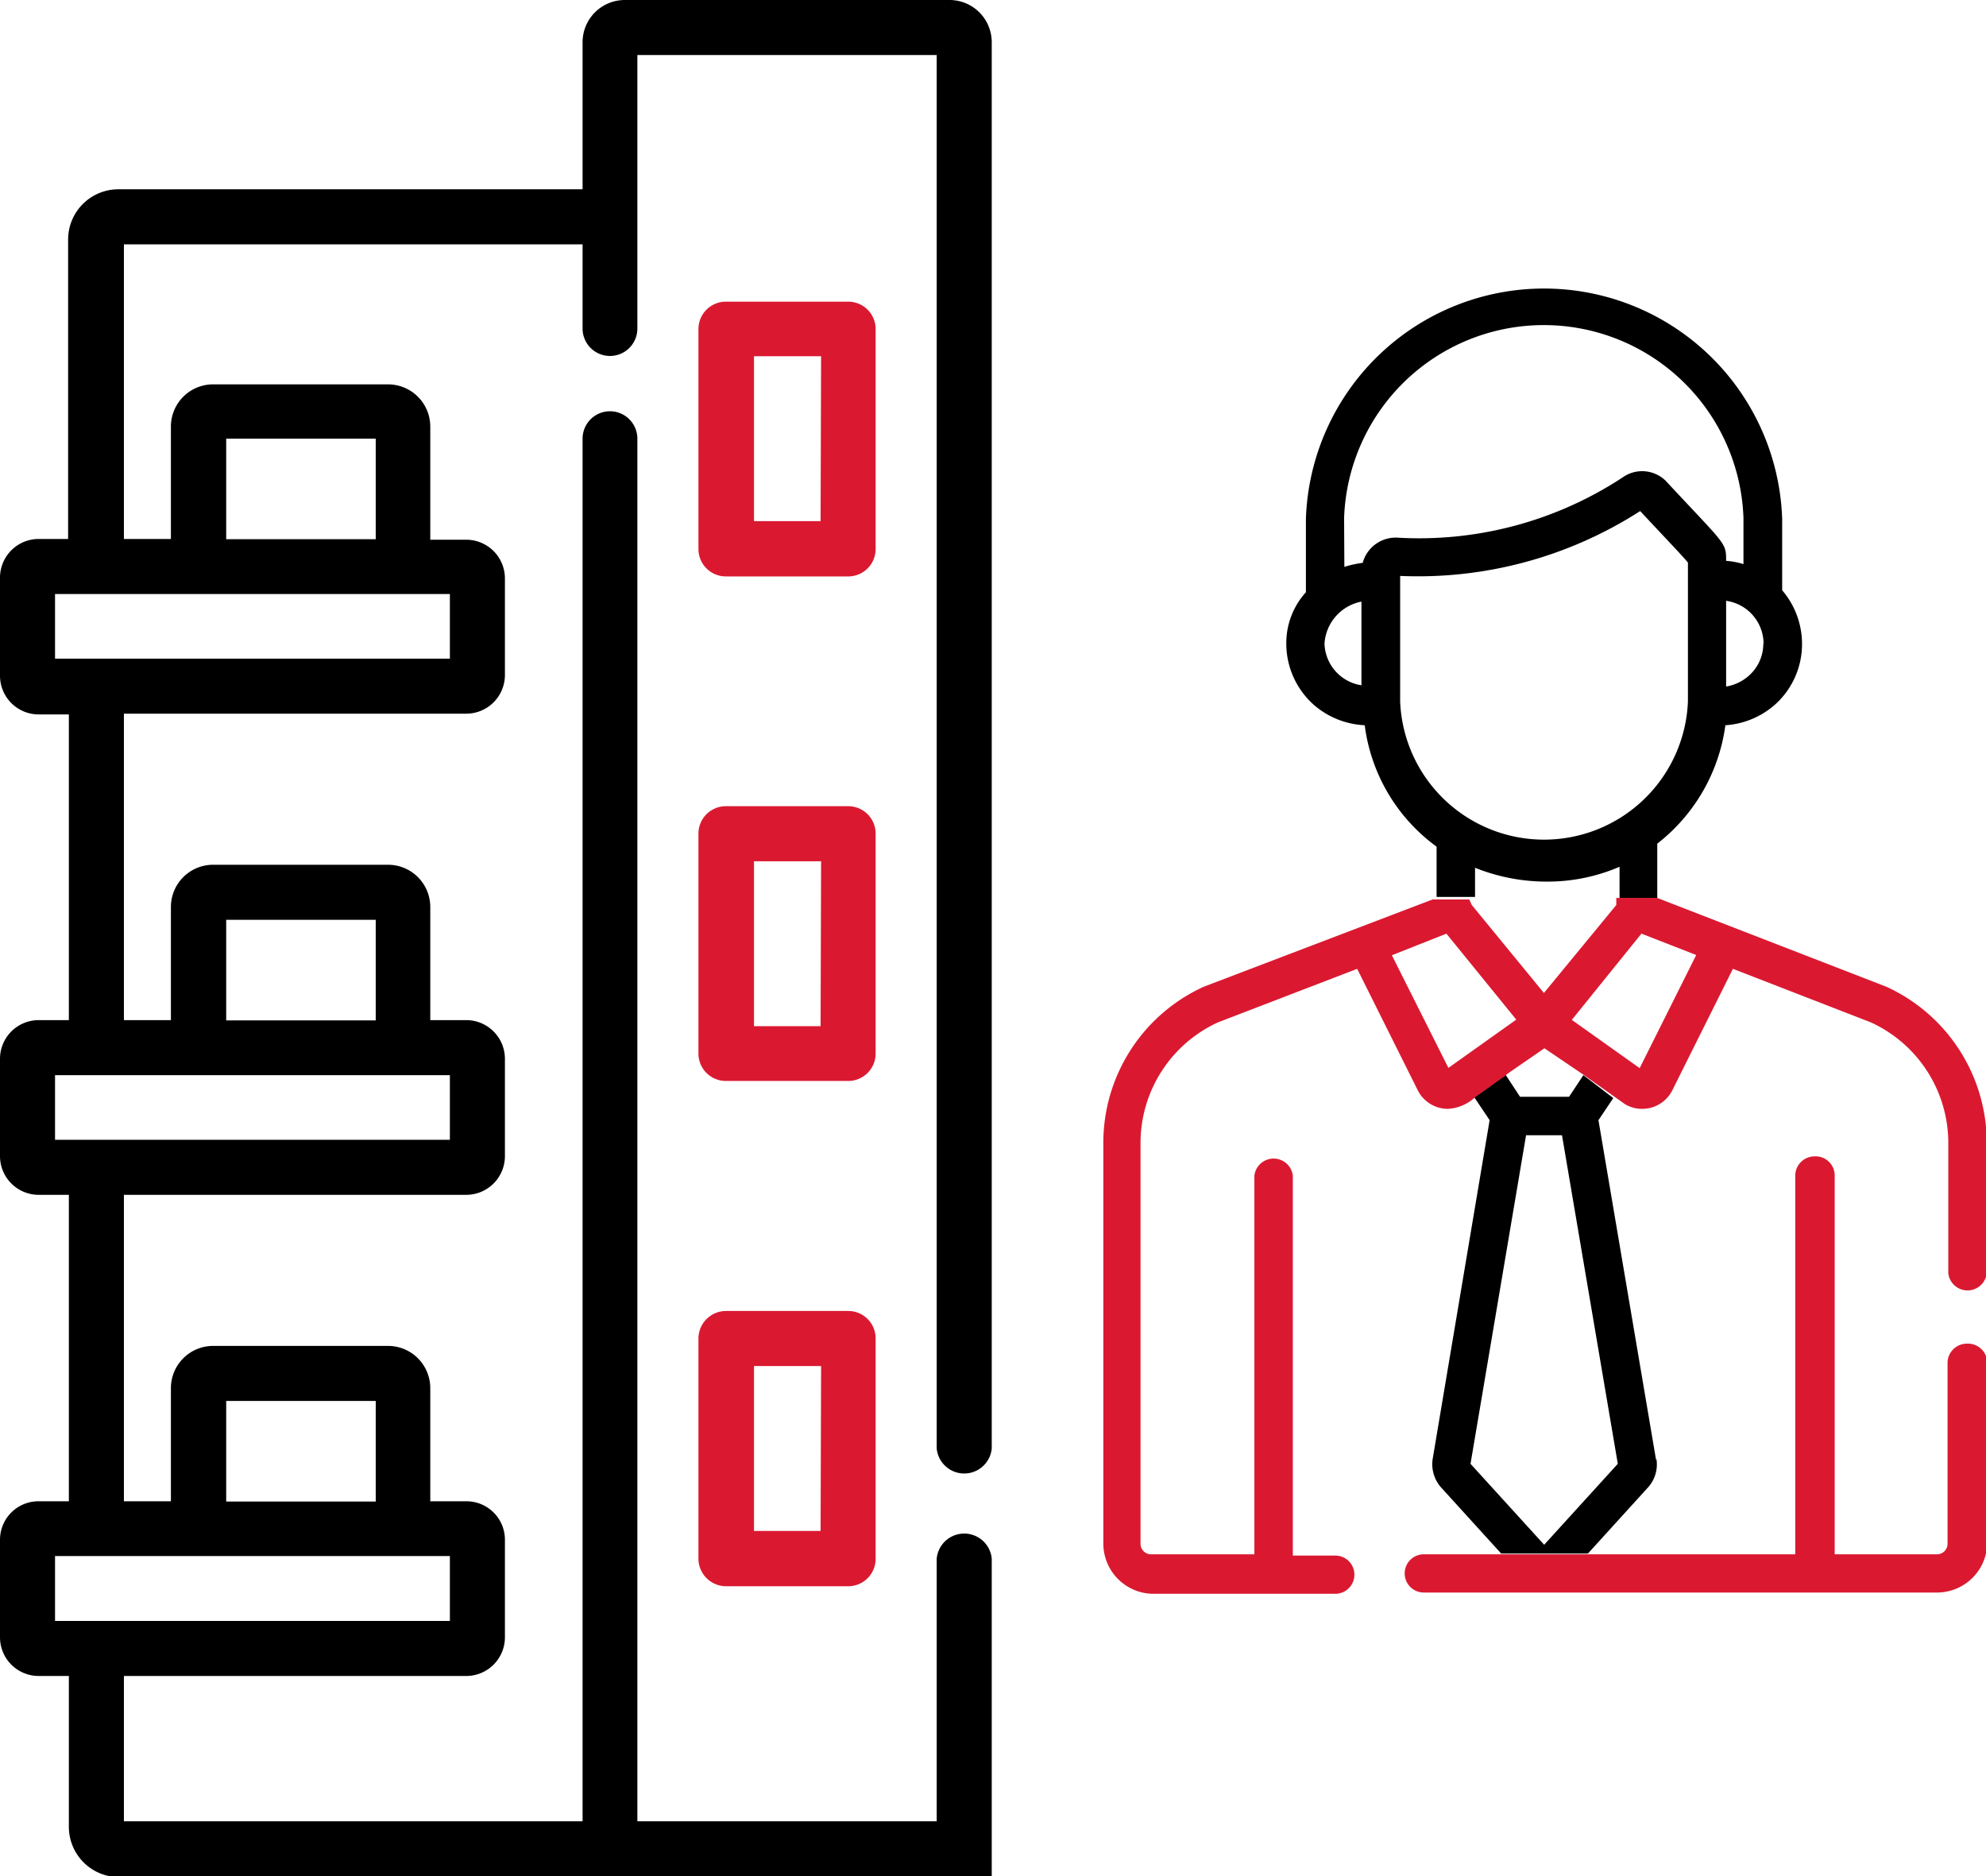
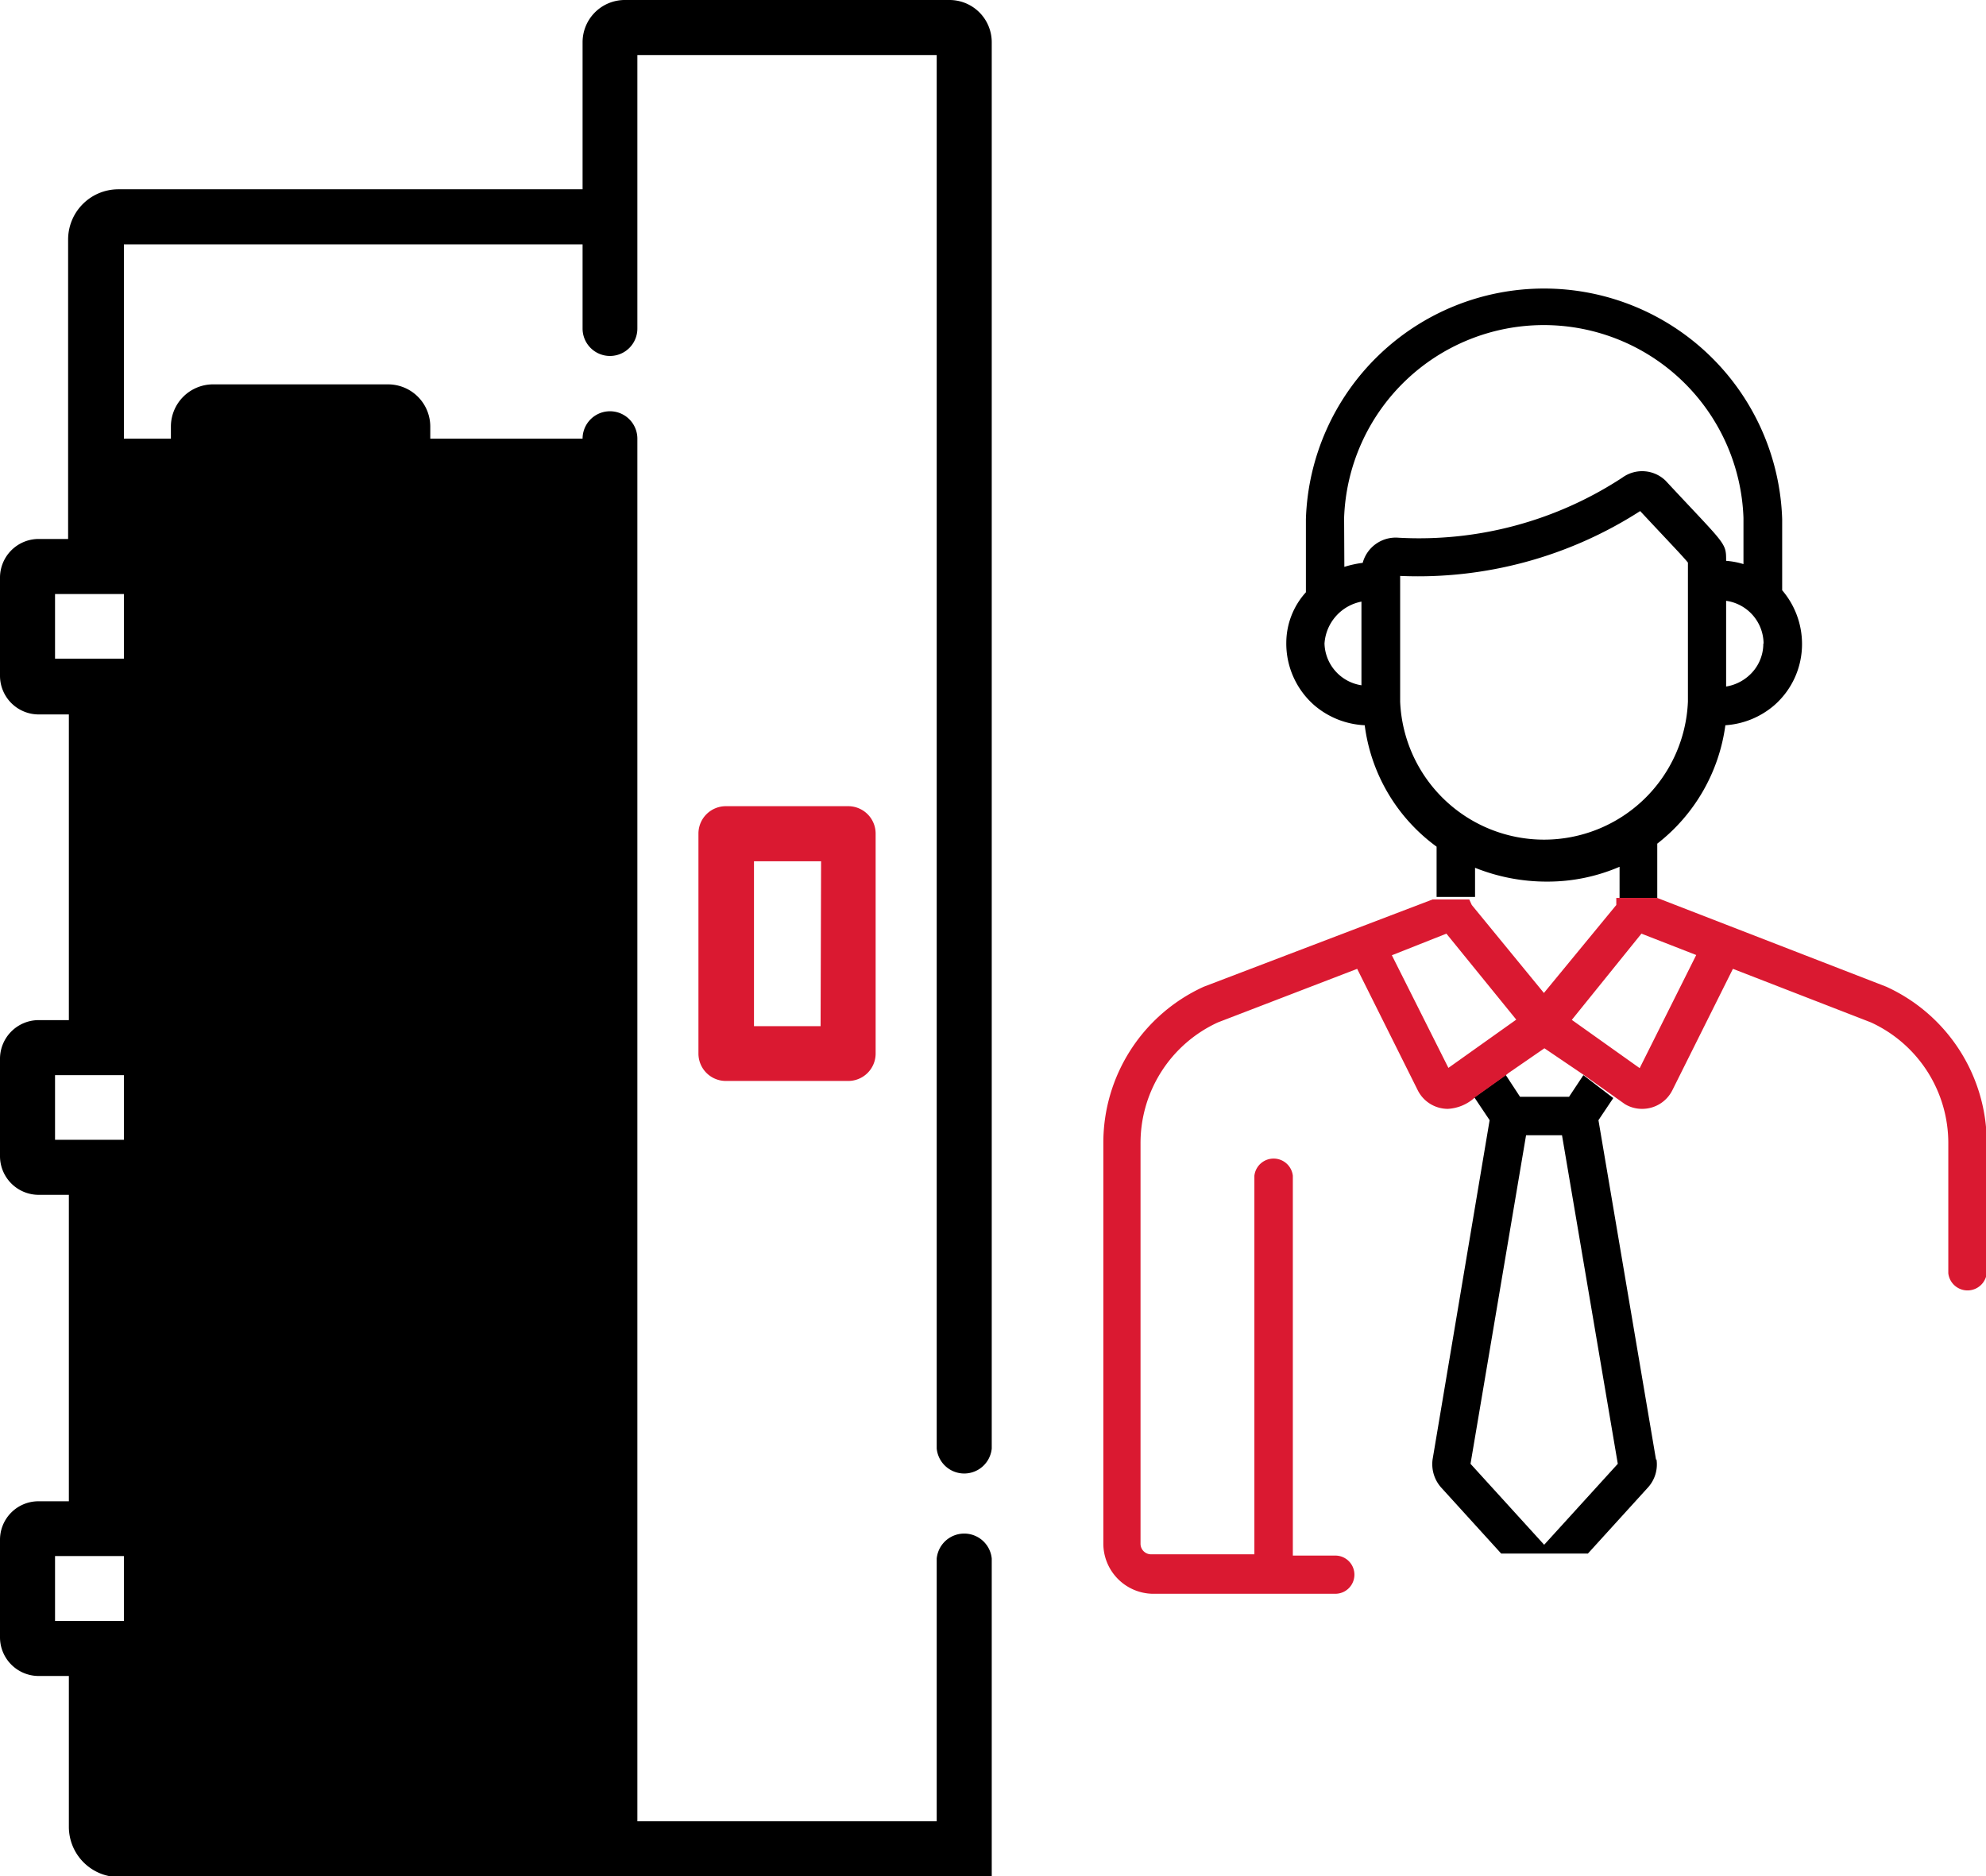
<svg xmlns="http://www.w3.org/2000/svg" viewBox="0 0 79.02 74.64">
  <defs>
    <style>.cls-1{fill:#da1931;}</style>
  </defs>
  <title>Druzstevni vlastnictvi</title>
  <g id="Vrstva_2" data-name="Vrstva 2">
    <g id="Byt">
      <g id="Druzstevni_vlastnictvi" data-name="Druzstevni vlastnictvi">
-         <path class="cls-1" d="M34.84,13.08A1.09,1.09,0,0,0,33.75,12H28.89a1.09,1.09,0,0,0-1.1,1.09v8.75a1.09,1.09,0,0,0,1.1,1.09h4.86a1.09,1.09,0,0,0,1.09-1.09Zm-2.19,7.65H30V14.17h2.67Z" />
        <path class="cls-1" d="M34.84,33.16a1.09,1.09,0,0,0-1.09-1.09H28.89a1.09,1.09,0,0,0-1.1,1.09v8.75A1.09,1.09,0,0,0,28.89,43h4.86a1.09,1.09,0,0,0,1.09-1.09Zm-2.19,7.66H30V34.26h2.67Z" />
-         <path class="cls-1" d="M33.75,52.15H28.89a1.1,1.1,0,0,0-1.1,1.1V62a1.1,1.1,0,0,0,1.1,1.1h4.86A1.09,1.09,0,0,0,34.84,62V53.25A1.09,1.09,0,0,0,33.75,52.15Zm-1.1,8.75H30V54.34h2.67Z" />
-         <path d="M39.46,72.45V62a1.1,1.1,0,0,0-2.19,0V72.45H25.36v-55a1.09,1.09,0,0,0-2.18,0v55H4.93V66.67H18.56a1.54,1.54,0,0,0,1.53-1.53V61.25a1.53,1.53,0,0,0-1.53-1.53H17.12v-4.5a1.68,1.68,0,0,0-1.67-1.68h-7A1.68,1.68,0,0,0,6.8,55.22v4.5H4.93V47.53H18.56A1.54,1.54,0,0,0,20.09,46V42.11a1.54,1.54,0,0,0-1.53-1.53H17.12v-4.5a1.68,1.68,0,0,0-1.67-1.68h-7A1.68,1.68,0,0,0,6.8,36.08v4.5H4.93V28.39H18.56a1.54,1.54,0,0,0,1.53-1.53V23a1.54,1.54,0,0,0-1.53-1.53H17.12v-4.5a1.68,1.68,0,0,0-1.67-1.68h-7A1.68,1.68,0,0,0,6.8,16.94v4.5H4.93V9.72H23.18v3.35a1.09,1.09,0,1,0,2.18,0V2.19H37.27V57.62a1.1,1.1,0,0,0,2.19,0V1.68A1.68,1.68,0,0,0,37.78,0H24.85a1.68,1.68,0,0,0-1.67,1.68V7.53H4.71a2,2,0,0,0-2,2V21.44H1.53A1.54,1.54,0,0,0,0,23v3.89a1.54,1.54,0,0,0,1.53,1.53H2.74V40.58H1.53A1.54,1.54,0,0,0,0,42.11V46a1.54,1.54,0,0,0,1.53,1.53H2.74V59.72H1.53A1.53,1.53,0,0,0,0,61.25v3.89a1.54,1.54,0,0,0,1.53,1.53H2.74v6a2,2,0,0,0,2,2H39.46ZM9,55.73h5.95v4H9ZM9,36.59h5.95v4H9ZM9,17.45h5.95v4H9ZM2.19,26.2V23.63H17.9V26.2Zm0,19.14V42.77H17.9v2.57Zm0,19.14V61.9H17.9v2.58Z" />
+         <path d="M39.46,72.45V62a1.1,1.1,0,0,0-2.19,0V72.45H25.36v-55a1.09,1.09,0,0,0-2.18,0H4.93V66.67H18.56a1.54,1.54,0,0,0,1.53-1.53V61.25a1.53,1.53,0,0,0-1.53-1.53H17.12v-4.5a1.68,1.68,0,0,0-1.67-1.68h-7A1.68,1.68,0,0,0,6.8,55.22v4.5H4.93V47.53H18.56A1.54,1.54,0,0,0,20.09,46V42.11a1.54,1.54,0,0,0-1.53-1.53H17.12v-4.5a1.68,1.68,0,0,0-1.67-1.68h-7A1.68,1.68,0,0,0,6.8,36.08v4.5H4.93V28.39H18.56a1.54,1.54,0,0,0,1.53-1.53V23a1.54,1.54,0,0,0-1.53-1.53H17.12v-4.5a1.68,1.68,0,0,0-1.67-1.68h-7A1.68,1.68,0,0,0,6.8,16.94v4.5H4.93V9.72H23.18v3.35a1.09,1.09,0,1,0,2.18,0V2.19H37.27V57.62a1.1,1.1,0,0,0,2.19,0V1.68A1.68,1.68,0,0,0,37.78,0H24.85a1.68,1.68,0,0,0-1.67,1.68V7.53H4.71a2,2,0,0,0-2,2V21.44H1.53A1.54,1.54,0,0,0,0,23v3.89a1.54,1.54,0,0,0,1.53,1.53H2.74V40.58H1.53A1.54,1.54,0,0,0,0,42.11V46a1.54,1.54,0,0,0,1.53,1.53H2.74V59.72H1.53A1.53,1.53,0,0,0,0,61.25v3.89a1.54,1.54,0,0,0,1.53,1.53H2.74v6a2,2,0,0,0,2,2H39.46ZM9,55.73h5.95v4H9ZM9,36.59h5.95v4H9ZM9,17.45h5.95v4H9ZM2.19,26.2V23.63H17.9V26.2Zm0,19.14V42.77H17.9v2.57Zm0,19.14V61.9H17.9v2.58Z" />
        <path d="M52.3,28.06a3.32,3.32,0,0,0,2,.79,7.09,7.09,0,0,0,2.86,4.83v2l-.06,0h1.59V34.52a7.65,7.65,0,0,0,2.89.55,7.24,7.24,0,0,0,2.86-.59v1.25H66l-.06,0V33.56a7.17,7.17,0,0,0,2.71-4.71,3.31,3.31,0,0,0,1.94-.79A3.23,3.23,0,0,0,71.7,25.6a3.29,3.29,0,0,0-.79-2.12V20.65a9.48,9.48,0,0,0-18.95,0v2.91a3,3,0,0,0-.78,2A3.26,3.26,0,0,0,52.3,28.06Zm14.86-.15a5.73,5.73,0,0,1-11.45,0v-5a16.34,16.34,0,0,0,9.55-2.58c1.11,1.19,1.71,1.81,1.9,2.05Zm3-2.31a1.7,1.7,0,0,1-.6,1.3,1.79,1.79,0,0,1-.88.41V23.9A1.73,1.73,0,0,1,70.17,25.6Zm-16.68-5a7.95,7.95,0,0,1,15.89,0v1.84a3.12,3.12,0,0,0-.69-.13c0-.74,0-.6-2.41-3.19A1.34,1.34,0,0,0,64.55,19a14.76,14.76,0,0,1-8.91,2.39,1.36,1.36,0,0,0-1.42,1,4.1,4.1,0,0,0-.73.16Zm.69,3.28v3.38A1.73,1.73,0,0,1,52.7,25.6,1.82,1.82,0,0,1,54.18,23.93Z" />
        <path d="M65.89,58.06,63.6,44.56l.59-.88L63,42.77l-.57.86H60.48l-.57-.87-1.25.89.61.91L57,58.06v0a1.4,1.4,0,0,0,.33,1.1l2.4,2.64h3.45l2.4-2.64a1.36,1.36,0,0,0,.33-1.1Zm-4.45,3.39-2.93-3.22,2.21-13.07h1.43l2.22,13.07Z" />
        <polygon points="61.44 41.67 61.44 41.67 61.47 41.68 61.44 41.67" />
-         <path class="cls-1" d="M78.26,53.45a.77.77,0,0,0-.77.77V61.4a.42.42,0,0,1-.42.43H73V46.77A.76.76,0,0,0,72.2,46a.77.77,0,0,0-.77.76V61.83H56.65a.76.76,0,1,0,0,1.52H77.07a2,2,0,0,0,2-2V54.22A.77.77,0,0,0,78.26,53.45Z" />
        <path class="cls-1" d="M48.46,40.67,54,38.54l2.41,4.83a1.34,1.34,0,0,0,1.2.74,1.73,1.73,0,0,0,1.09-.47h0l1.15-.82h0l.08-.06h0L60,42.7h0l1.45-1h0L63,42.75l1.65,1.17a1.31,1.31,0,0,0,.69.19,1.34,1.34,0,0,0,1.2-.74h0l2.41-4.83,5.49,2.13a5.28,5.28,0,0,1,3.08,4.81v5.17a.77.77,0,0,0,1.53,0V45.48a6.83,6.83,0,0,0-4-6.23h0l-9.11-3.53H64.31l0,0h0V36L61.43,39.5,58.56,36l-.1-.22H57L47.9,39.25h0a6.82,6.82,0,0,0-4,6.23V61.4a2,2,0,0,0,1.95,2h7.28a.76.76,0,1,0,0-1.52H51.44V46.77a.77.77,0,0,0-1.53,0V61.83H45.8a.42.42,0,0,1-.42-.43V45.48A5.28,5.28,0,0,1,48.46,40.67Zm16.85-3.53,2.18.85-2.25,4.5-2.7-1.92Zm-7.76,0,2.78,3.42-2.7,1.92L55.38,38Z" />
      </g>
    </g>
  </g>
</svg>